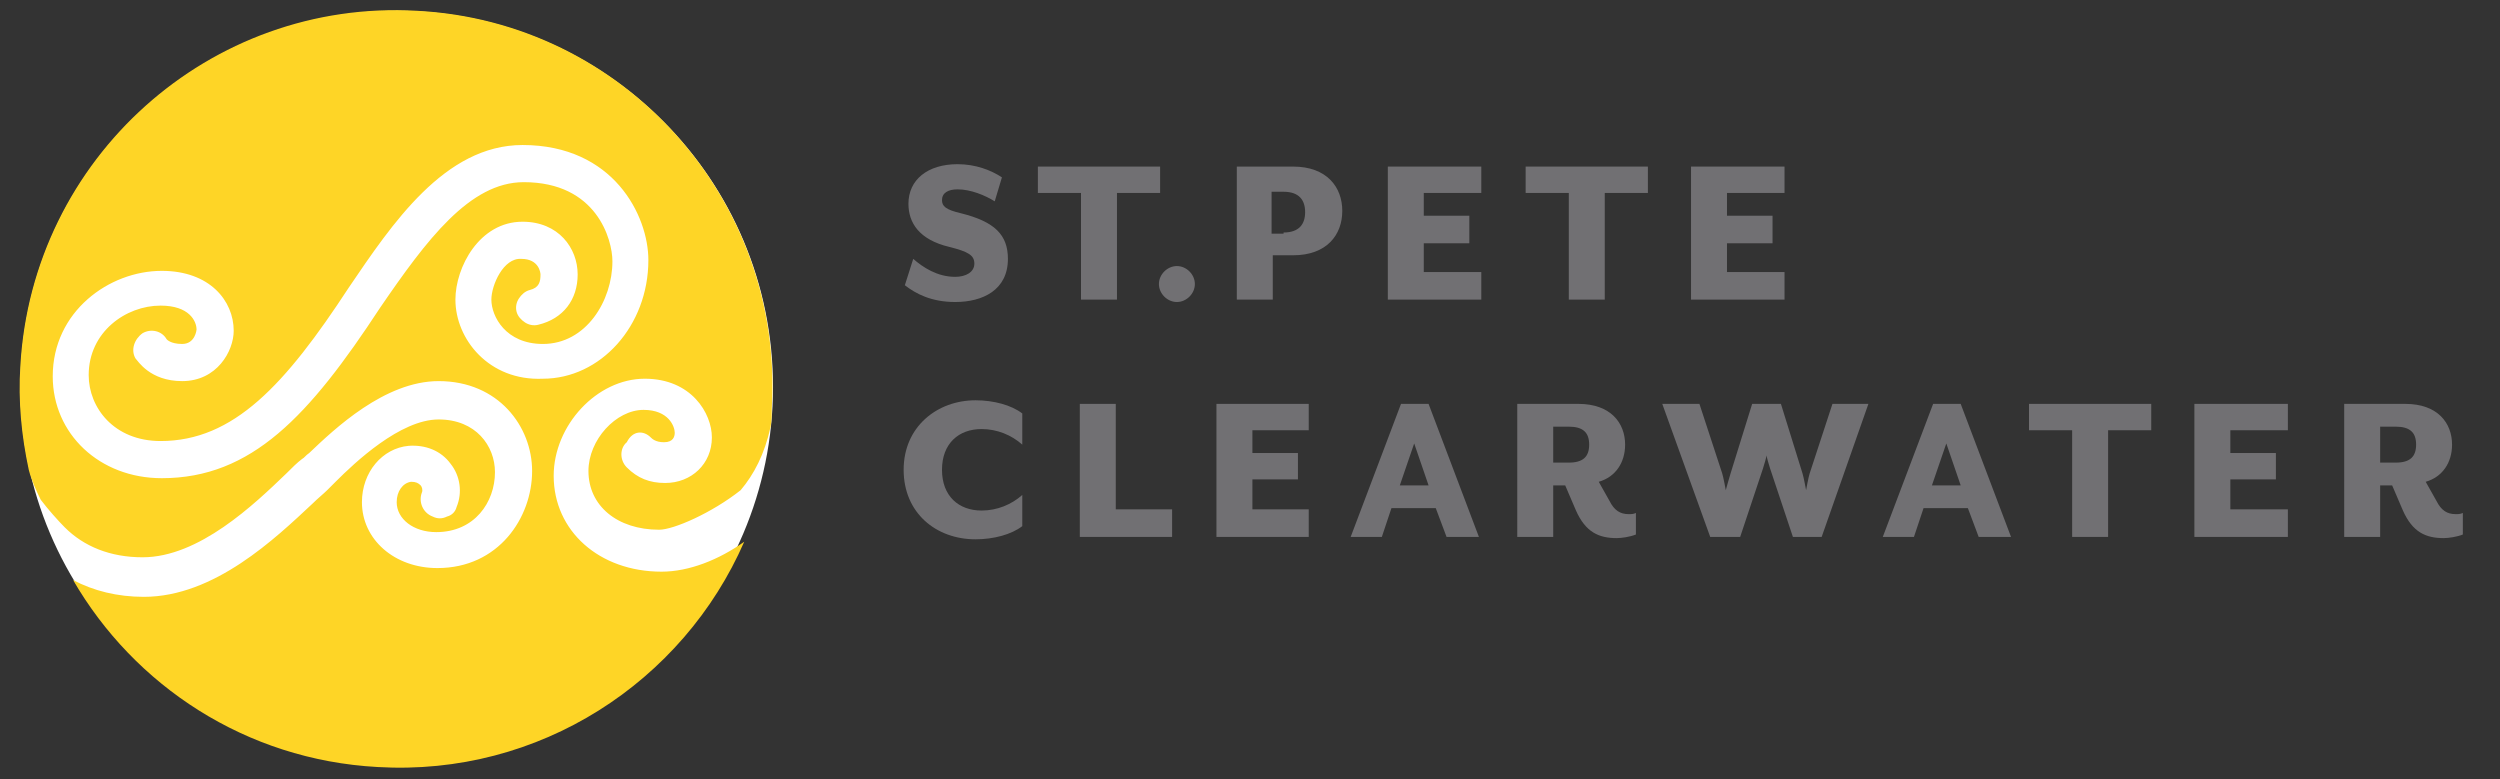
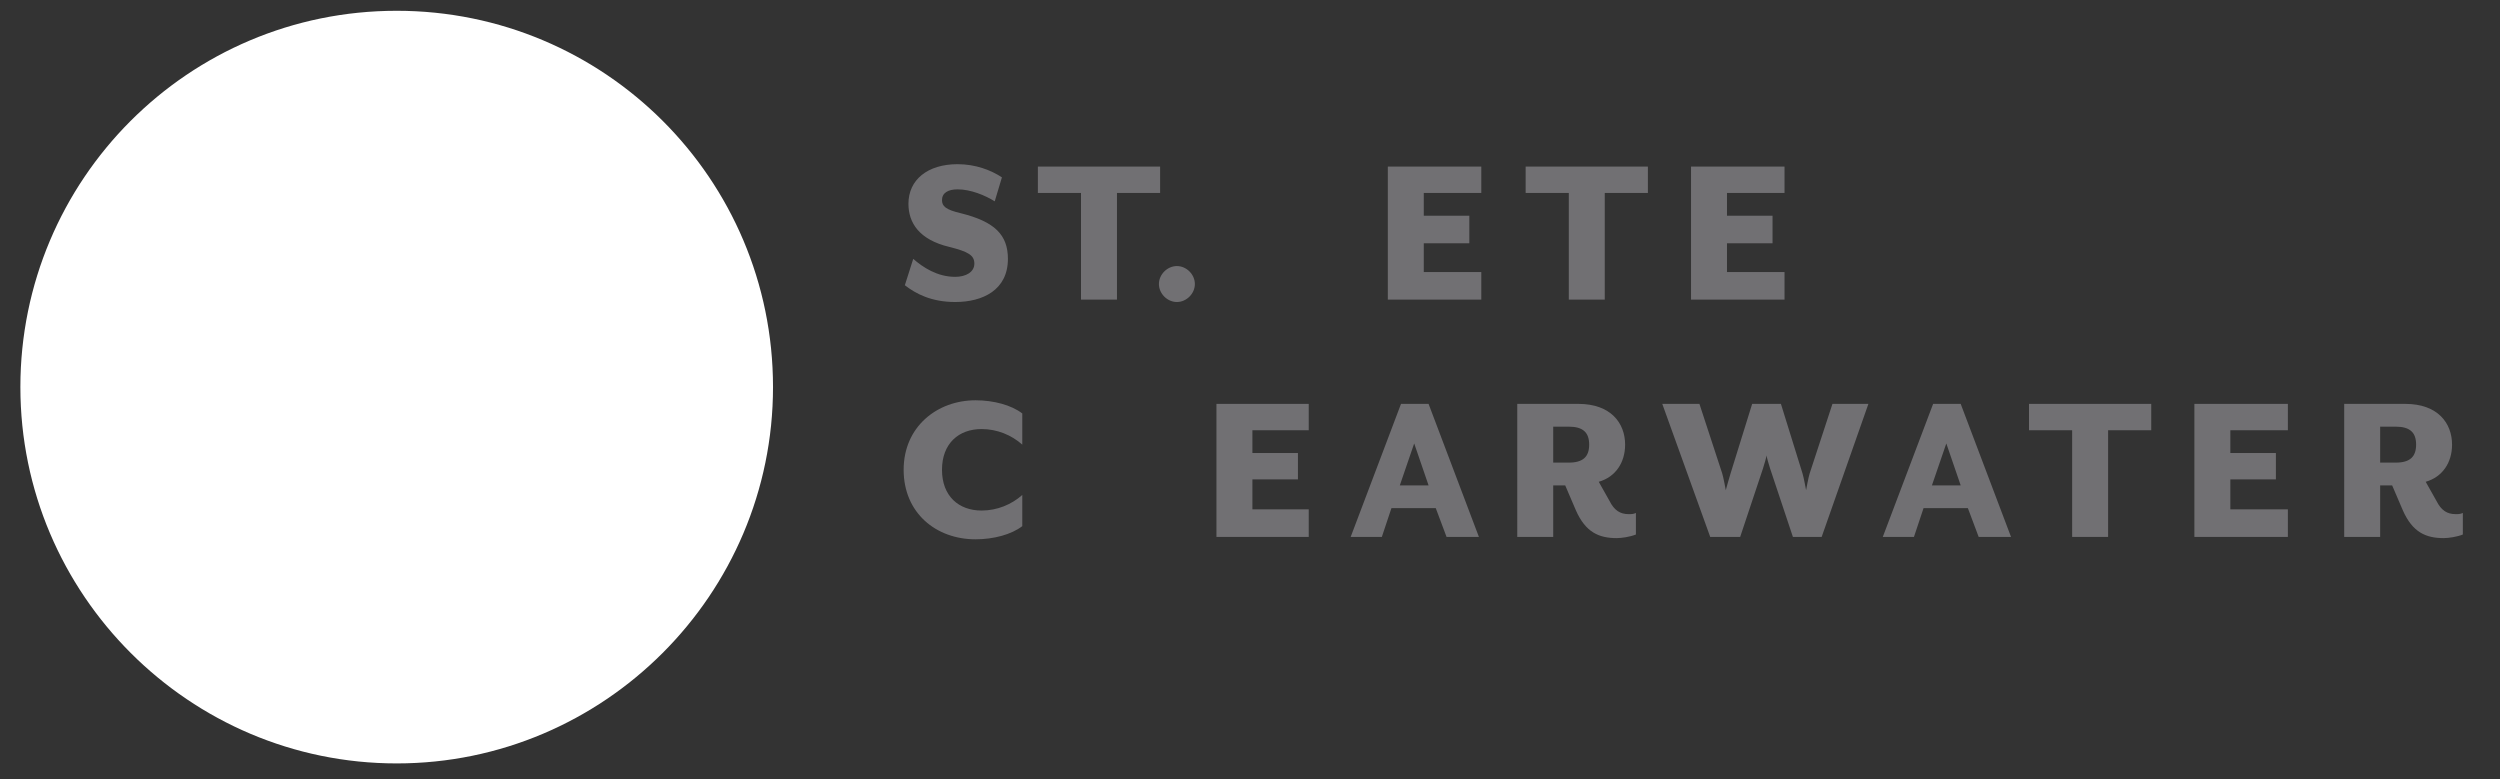
<svg xmlns="http://www.w3.org/2000/svg" version="1.1" id="Layer_1" x="0px" y="0px" viewBox="0 0 208.6 65" style="enable-background:new 0 0 208.6 65;" xml:space="preserve">
  <rect x="0" y="0" width="208.6" height="65" fill="#333333" stroke="none" />
  <style type="text/css">
	.logo-st0{fill:#FFFFFF;}
	.logo-st1{fill:#FED526;}
	.logo-st2{fill:#717073;}
</style>
  <g>
    <path class="logo-st0" d="M64.5,32.3c0,17.3-14.1,31.4-31.4,31.4c-17.3,0-31.4-14.1-31.4-31.4S15.7,0.9,33.1,0.9   C50.4,0.9,64.5,14.9,64.5,32.3" />
-     <path class="logo-st1" d="M54.3,36.5c0.1,0.1,0.4,0.4,1.1,0.4c0.8,0,0.9-0.5,0.9-0.8c0-0.5-0.5-1.9-2.6-1.9c-2.3,0-4.6,2.5-4.6,5.1   c0,2.9,2.4,4.9,5.9,4.9c1.2,0,4.4-1.4,6.8-3.3c1.1-1.3,2-3,2.5-5.3c0.1-0.5,0.1-1.1,0.1-1.6c1-17.3-12.3-32.2-29.6-33.1   C17.5-0.1,2.7,13.2,1.7,30.5c-0.2,3,0.1,5.9,0.7,8.7c0.2,0.8,0.6,1.7,1,2.5c0.6,0.8,1.5,1.8,2,2.3c1.6,1.6,3.8,2.5,6.5,2.5   c4.7,0,9.3-4.4,12-7c0.5-0.5,0.9-0.9,1.3-1.2c0.2-0.1,0.3-0.3,0.6-0.5c2.1-2,6.3-6,10.8-6c5,0,7.8,3.8,7.8,7.5   c0,3.9-2.8,8.1-7.9,8.1c-3.6,0-6.3-2.4-6.3-5.5c0-2.5,1.7-4.5,3.9-4.7c1.4-0.1,2.7,0.4,3.5,1.5c0.8,1,1,2.4,0.5,3.6   c-0.1,0.4-0.4,0.7-0.8,0.8c-0.4,0.2-0.8,0.2-1.2,0c-0.8-0.3-1.2-1.2-0.9-2c0.1-0.2,0-0.5-0.1-0.6c-0.2-0.2-0.4-0.3-0.8-0.3   c-0.7,0.1-1.2,0.8-1.2,1.7c0,1.4,1.4,2.5,3.3,2.5c3.2,0,4.9-2.5,4.9-5c0-2.2-1.6-4.4-4.7-4.4c-3.2,0-7,3.6-8.6,5.2   c-0.3,0.3-0.5,0.5-0.7,0.7c-0.3,0.3-0.8,0.7-1.2,1.1c-3.1,2.9-8.2,7.8-14.1,7.8c-2.2,0-4.2-0.5-5.9-1.4c5.1,8.8,14.4,15,25.4,15.6   c13.5,0.8,25.5-7.1,30.6-18.8c-2.1,1.5-4.6,2.5-6.9,2.5c-5.2,0-9-3.4-9-8c0-4.2,3.6-8.1,7.6-8.1c3.9,0,5.6,2.9,5.6,4.9   c0,2.2-1.7,3.8-3.9,3.8c-1.3,0-2.3-0.4-3.2-1.3c-0.6-0.6-0.6-1.6,0-2.1C52.8,35.9,53.7,35.9,54.3,36.5L54.3,36.5z M38,25   c0-2.7,2-6.5,5.6-6.5c3,0,4.6,2.2,4.6,4.4c0,2.1-1.2,3.7-3.3,4.2c-0.4,0.1-0.8,0-1.1-0.2c-0.3-0.2-0.6-0.5-0.7-0.9   c-0.1-0.4,0-0.8,0.2-1.1c0.2-0.3,0.5-0.6,0.9-0.7c0.8-0.2,0.9-0.7,0.9-1.3c0-0.1-0.1-1.3-1.6-1.3C42,21.5,41,23.8,41,25   c0,1.4,1.2,3.7,4.3,3.7c3.6,0,5.8-3.6,5.8-6.9c0-1.8-1.3-6.6-7.4-6.6c-4.5,0-8.1,4.8-12,10.5c-5.9,9-10.7,14.2-18.2,14.2   c-5.2,0-9.1-3.7-9.1-8.5c0-5.4,4.7-8.8,9.1-8.8c4,0,6,2.5,6,5c0,1.7-1.4,4.2-4.3,4.2c-2.7,0-3.7-1.7-3.9-1.9   c-0.4-0.7-0.1-1.6,0.6-2.1c0.7-0.4,1.6-0.2,2,0.5h0c0,0,0.3,0.4,1.3,0.4c1.1,0,1.2-1.2,1.2-1.2c0-0.7-0.6-2-3-2c-2.9,0-6,2.2-6,5.8   c0,2.7,2.1,5.5,6,5.5c6.1,0,10.4-4.7,15.7-12.8c3.6-5.3,8-11.9,14.5-11.9c7.6,0,10.5,5.9,10.5,9.6c0,5.5-4,9.9-8.8,9.9   C40.8,31.8,38,28.3,38,25" />
  </g>
  <g>
    <path class="logo-st2" d="M75.5,23.8l0.7-2.2c0.8,0.7,2,1.5,3.5,1.5c0.9,0,1.6-0.4,1.6-1.1c0-0.7-0.5-1-2.1-1.4c-2.5-0.6-3.4-2-3.4-3.6   c0-2,1.6-3.3,4.1-3.3c1.5,0,2.8,0.5,3.7,1.1l-0.6,2c-0.8-0.5-2-1-3.1-1c-0.8,0-1.3,0.3-1.3,0.9c0,0.5,0.3,0.8,1.6,1.1   c2.8,0.7,3.9,1.8,3.9,3.8c0,2.6-2.1,3.6-4.4,3.6C77.7,25.2,76.4,24.5,75.5,23.8L75.5,23.8z" />
    <polygon class="logo-st2" points="90.2,16.1 86.6,16.1 86.6,13.9 96.8,13.9 96.8,16.1 93.2,16.1 93.2,25 90.2,25  " />
    <g>
      <path class="logo-st2" d="M96.7,23.7c0-0.8,0.7-1.5,1.5-1.5c0.8,0,1.5,0.7,1.5,1.5c0,0.8-0.7,1.5-1.5,1.5    C97.4,25.2,96.7,24.5,96.7,23.7L96.7,23.7z" />
-       <path class="logo-st2" d="M107.1,19.4c1.3,0,1.8-0.7,1.8-1.7s-0.5-1.7-1.8-1.7h-1v3.5H107.1z M103.1,13.9h4.8c2.8,0,4.1,1.7,4.1,3.7    c0,2-1.3,3.7-4.1,3.7h-1.7V25h-3V13.9z" />
    </g>
    <polygon class="logo-st2" points="115.8,13.9 123.6,13.9 123.6,16.1 118.8,16.1 118.8,18 122.6,18 122.6,20.3 118.8,20.3 118.8,22.7   123.6,22.7 123.6,25 115.8,25  " />
    <polygon class="logo-st2" points="130.9,16.1 127.3,16.1 127.3,13.9 137.5,13.9 137.5,16.1 133.9,16.1 133.9,25 130.9,25  " />
    <polygon class="logo-st2" points="141.1,13.9 148.9,13.9 148.9,16.1 144.1,16.1 144.1,18 147.9,18 147.9,20.3 144.1,20.3 144.1,22.7   148.9,22.7 148.9,25 141.1,25  " />
    <g>
      <path class="logo-st2" d="M75.4,39.2c0-3.6,2.8-5.8,6-5.8c1.5,0,3,0.4,3.9,1.1v2.6c-0.9-0.8-2.1-1.3-3.4-1.3c-1.9,0-3.3,1.2-3.3,3.4    c0,2.2,1.4,3.4,3.3,3.4c1.3,0,2.5-0.5,3.4-1.3v2.6c-0.9,0.7-2.4,1.1-3.9,1.1C78.1,45,75.4,42.8,75.4,39.2L75.4,39.2z" />
    </g>
-     <polygon class="logo-st2" points="90.1,33.7 93.1,33.7 93.1,42.5 97.8,42.5 97.8,44.8 90.1,44.8  " />
    <polygon class="logo-st2" points="101.5,33.7 109.2,33.7 109.2,35.9 104.5,35.9 104.5,37.8 108.3,37.8 108.3,40 104.5,40 104.5,42.5   109.2,42.5 109.2,44.8 101.5,44.8  " />
    <path class="logo-st2" d="M119.2,40.5L118,37l-1.2,3.5H119.2z M116.9,33.7h2.3l4.2,11.1h-2.7l-0.9-2.4h-3.7l-0.8,2.4h-2.6L116.9,33.7z" />
    <g>
      <path class="logo-st2" d="M130.9,38.6c1.2,0,1.7-0.5,1.7-1.5c0-1-0.5-1.5-1.7-1.5h-1.3v3H130.9z M131.5,42.6l-0.9-2.1h-1v4.3h-3V33.7    h5.1c2.7,0,3.9,1.6,3.9,3.4c0,1.5-0.8,2.7-2.2,3.1l0.9,1.6c0.4,0.8,0.9,1.1,1.6,1.1c0.2,0,0.4,0,0.6-0.1v1.8    c-0.5,0.2-1.2,0.3-1.6,0.3C133.4,44.9,132.3,44.4,131.5,42.6L131.5,42.6z" />
      <path class="logo-st2" d="M138.7,33.7h3.1l1.9,5.8c0.1,0.3,0.3,1.4,0.3,1.4s0.3-1.1,0.4-1.4l1.8-5.8h2.4l1.8,5.8    c0.1,0.3,0.3,1.4,0.3,1.4s0.2-1.1,0.3-1.4l1.9-5.8h3l-3.9,11.1h-2.4l-1.9-5.7c-0.1-0.3-0.3-1-0.3-1.1c0,0.1-0.2,0.8-0.3,1.1    l-1.9,5.7h-2.5L138.7,33.7z" />
    </g>
    <path class="logo-st2" d="M163.6,40.5l-1.2-3.5l-1.2,3.5H163.6z M161.3,33.7h2.3l4.2,11.1h-2.7l-0.9-2.4h-3.7l-0.8,2.4h-2.6L161.3,33.7z   " />
    <polygon class="logo-st2" points="172.9,35.9 169.3,35.9 169.3,33.7 179.5,33.7 179.5,35.9 175.9,35.9 175.9,44.8 172.9,44.8  " />
    <polygon class="logo-st2" points="183.1,33.7 190.9,33.7 190.9,35.9 186.1,35.9 186.1,37.8 189.9,37.8 189.9,40 186.1,40 186.1,42.5   190.9,42.5 190.9,44.8 183.1,44.8  " />
    <g>
      <path class="logo-st2" d="M199.9,38.6c1.2,0,1.7-0.5,1.7-1.5c0-1-0.5-1.5-1.7-1.5h-1.3v3H199.9z M200.5,42.6l-0.9-2.1h-1v4.3h-3V33.7    h5.1c2.7,0,3.9,1.6,3.9,3.4c0,1.5-0.8,2.7-2.2,3.1l0.9,1.6c0.4,0.8,0.9,1.1,1.6,1.1c0.2,0,0.4,0,0.6-0.1v1.8    c-0.5,0.2-1.2,0.3-1.6,0.3C202.4,44.9,201.3,44.4,200.5,42.6L200.5,42.6z" />
    </g>
  </g>
</svg>